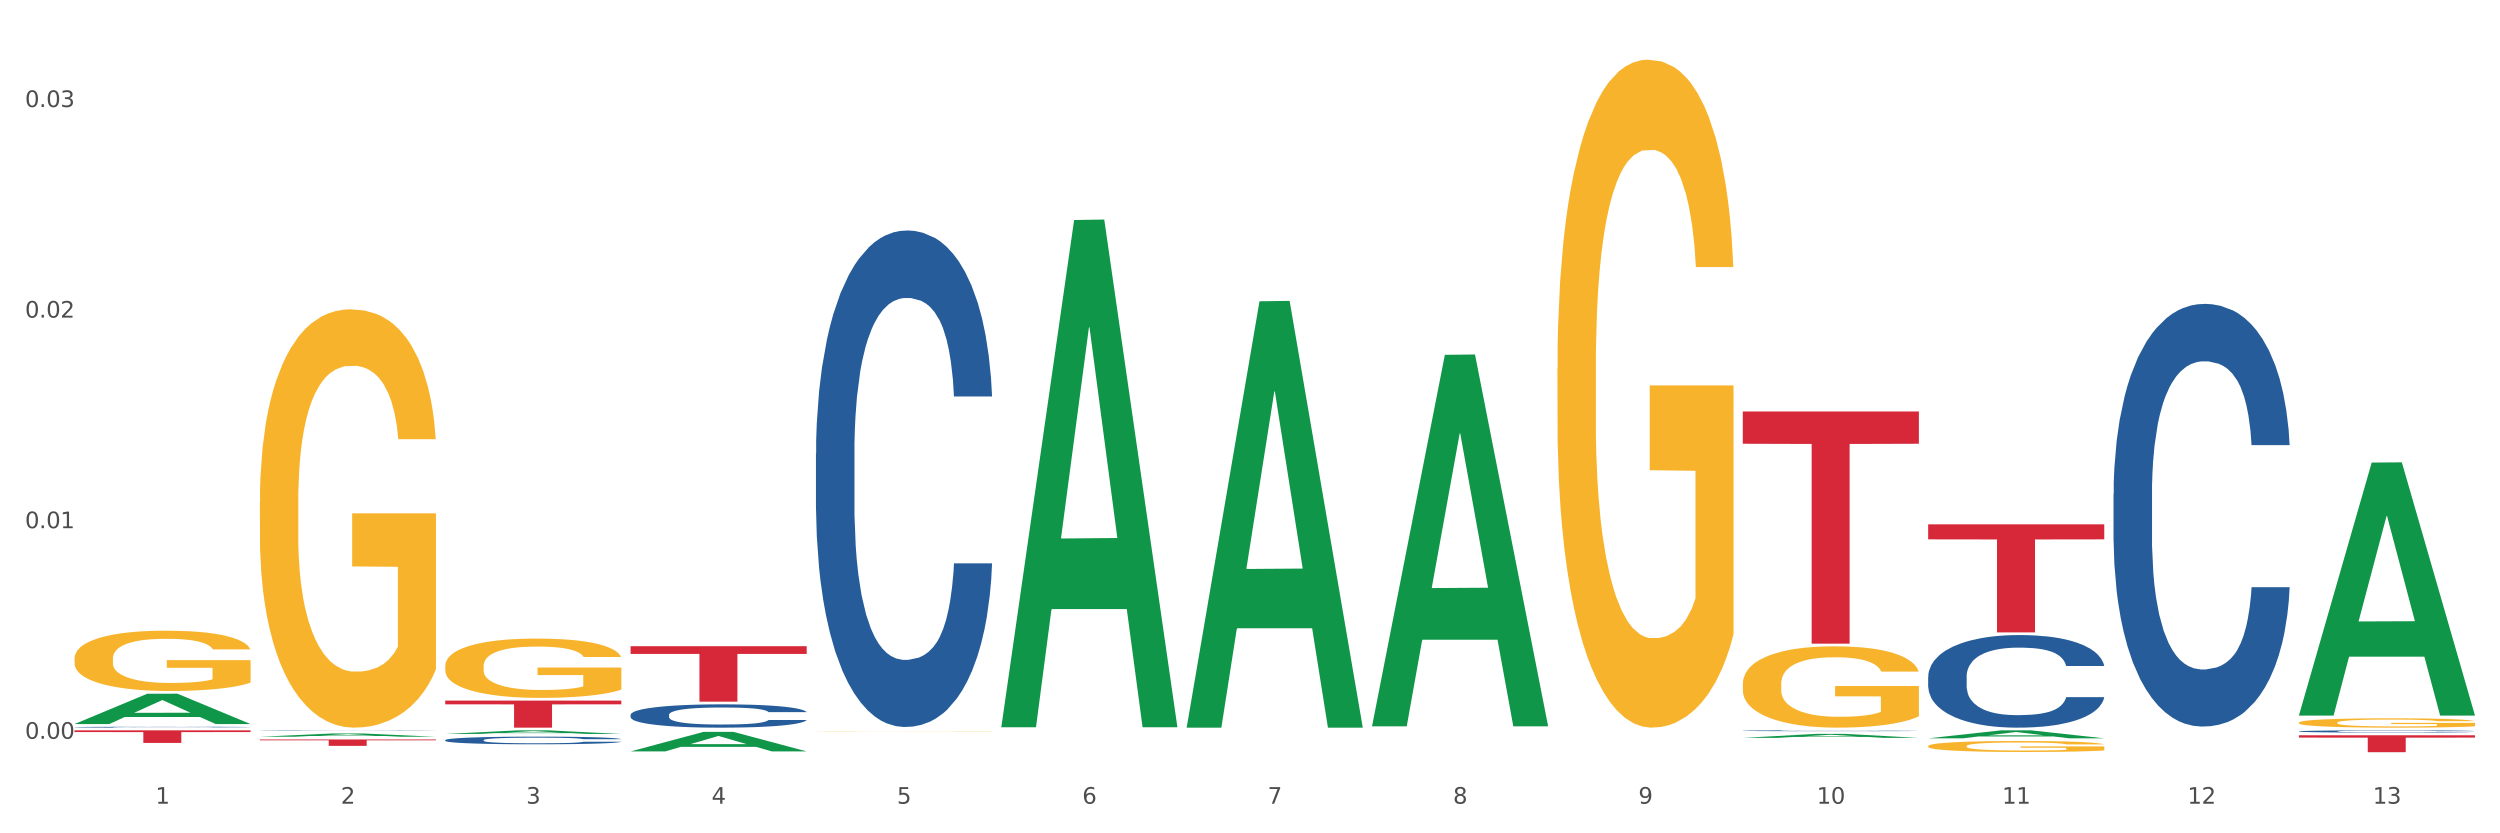
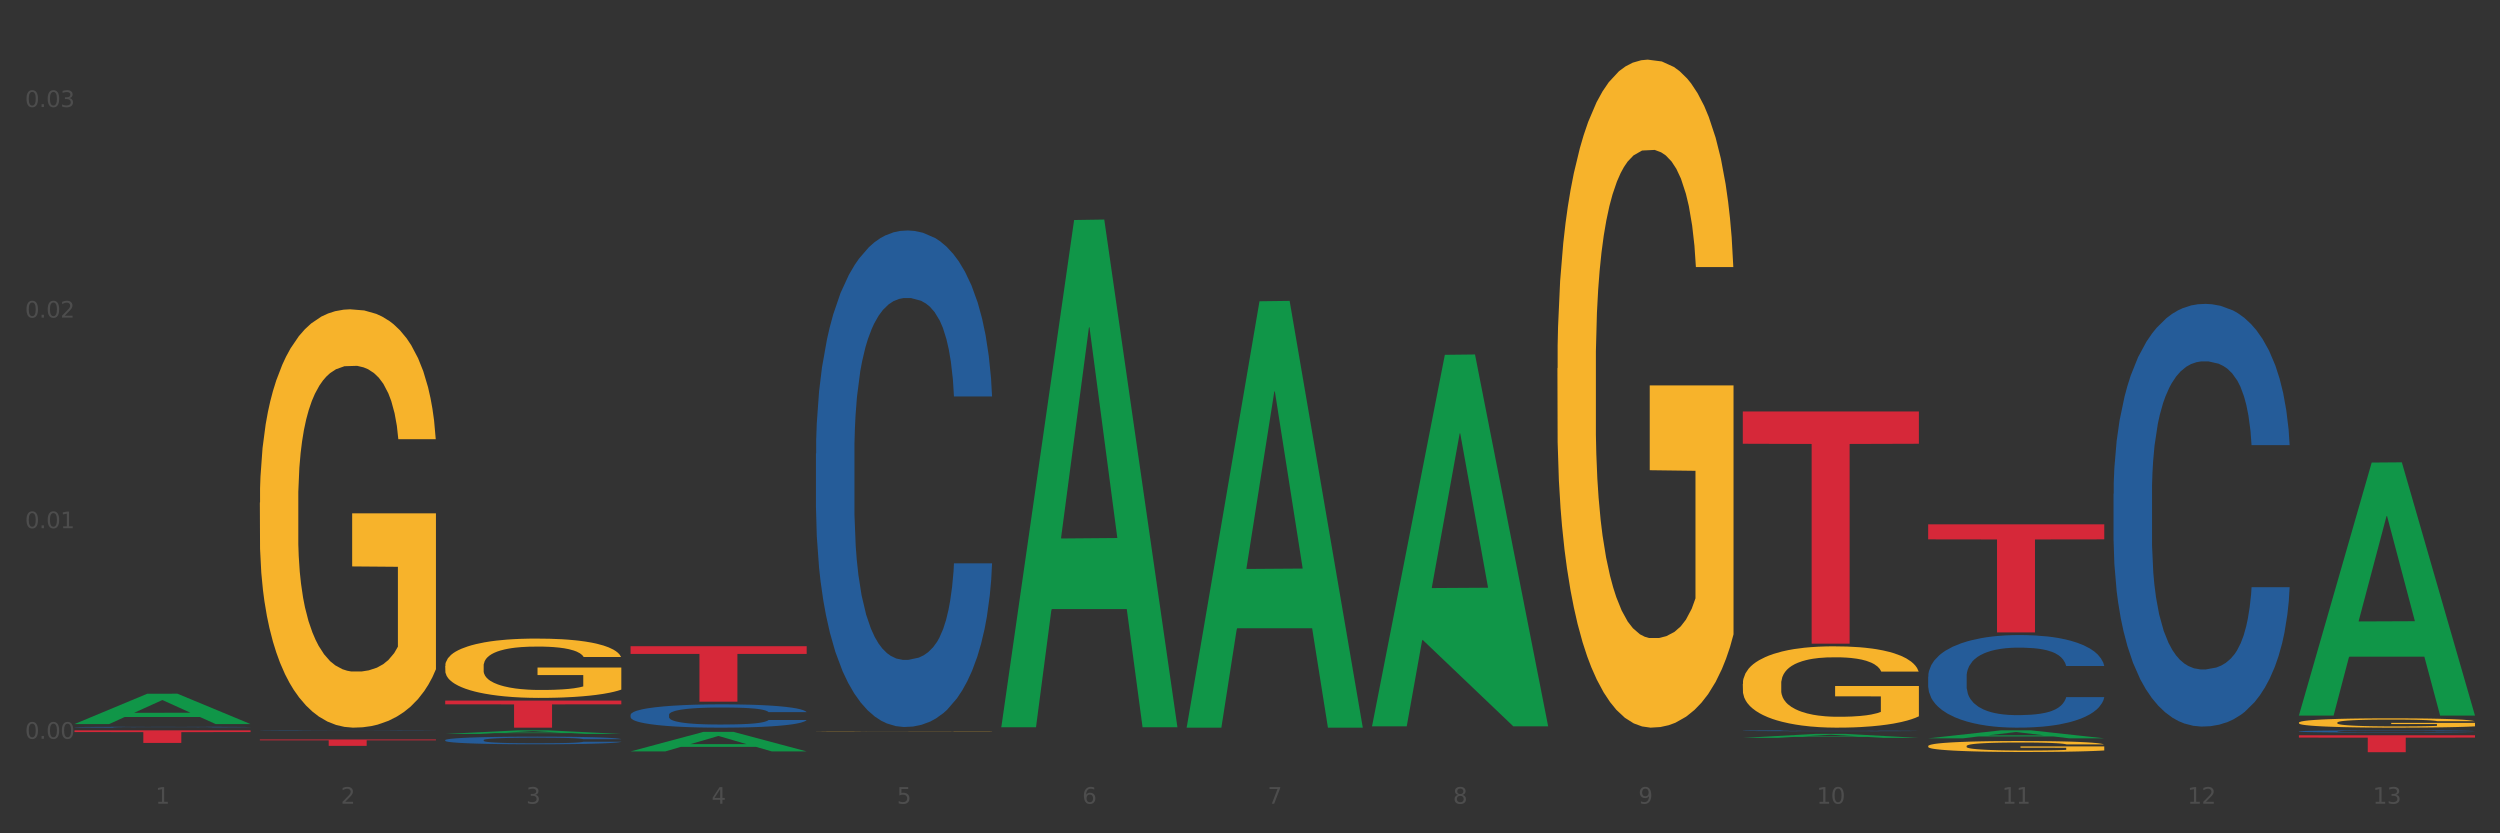
<svg xmlns="http://www.w3.org/2000/svg" xmlns:xlink="http://www.w3.org/1999/xlink" width="1080pt" height="360pt" viewBox="0 0 1080 360" version="1.1">
  <rect x="0" y="0" width="1080" height="360" fill="#333333" stroke="none" />
  <defs>
    <style type="text/css">*{stroke-linejoin: round; stroke-linecap: butt}</style>
  </defs>
  <g id="figure_1">
    <g id="patch_1">
-       <path d="M 0 360  L 1080 360  L 1080 0  L 0 0  z " style="fill: #ffffff; stroke: #ffffff; stroke-linejoin: miter" />
-     </g>
+       </g>
    <g id="axes_1">
      <g id="matplotlib.axis_1">
        <g id="xtick_1">
          <g id="text_1">
            <g style="fill: #4d4d4d" transform="translate(67.159 347.204) scale(0.096 -0.096)">
              <defs>
                <path id="DejaVuSans-31" d="M 794 531  L 1825 531  L 1825 4091  L 703 3866  L 703 4441  L 1819 4666  L 2450 4666  L 2450 531  L 3481 531  L 3481 0  L 794 0  L 794 531  z " transform="scale(0.016)" />
              </defs>
              <use xlink:href="#DejaVuSans-31" />
            </g>
          </g>
        </g>
        <g id="xtick_2">
          <g id="text_2">
            <g style="fill: #4d4d4d" transform="translate(147.238 347.204) scale(0.096 -0.096)">
              <defs>
                <path id="DejaVuSans-32" d="M 1228 531  L 3431 531  L 3431 0  L 469 0  L 469 531  Q 828 903 1448 1529  Q 2069 2156 2228 2338  Q 2531 2678 2651 2914  Q 2772 3150 2772 3378  Q 2772 3750 2511 3984  Q 2250 4219 1831 4219  Q 1534 4219 1204 4116  Q 875 4013 500 3803  L 500 4441  Q 881 4594 1212 4672  Q 1544 4750 1819 4750  Q 2544 4750 2975 4387  Q 3406 4025 3406 3419  Q 3406 3131 3298 2873  Q 3191 2616 2906 2266  Q 2828 2175 2409 1742  Q 1991 1309 1228 531  z " transform="scale(0.016)" />
              </defs>
              <use xlink:href="#DejaVuSans-32" />
            </g>
          </g>
        </g>
        <g id="xtick_3">
          <g id="text_3">
            <g style="fill: #4d4d4d" transform="translate(227.317 347.204) scale(0.096 -0.096)">
              <defs>
                <path id="DejaVuSans-33" d="M 2597 2516  Q 3050 2419 3304 2112  Q 3559 1806 3559 1356  Q 3559 666 3084 287  Q 2609 -91 1734 -91  Q 1441 -91 1130 -33  Q 819 25 488 141  L 488 750  Q 750 597 1062 519  Q 1375 441 1716 441  Q 2309 441 2620 675  Q 2931 909 2931 1356  Q 2931 1769 2642 2001  Q 2353 2234 1838 2234  L 1294 2234  L 1294 2753  L 1863 2753  Q 2328 2753 2575 2939  Q 2822 3125 2822 3475  Q 2822 3834 2567 4026  Q 2313 4219 1838 4219  Q 1578 4219 1281 4162  Q 984 4106 628 3988  L 628 4550  Q 988 4650 1302 4700  Q 1616 4750 1894 4750  Q 2613 4750 3031 4423  Q 3450 4097 3450 3541  Q 3450 3153 3228 2886  Q 3006 2619 2597 2516  z " transform="scale(0.016)" />
              </defs>
              <use xlink:href="#DejaVuSans-33" />
            </g>
          </g>
        </g>
        <g id="xtick_4">
          <g id="text_4">
            <g style="fill: #4d4d4d" transform="translate(307.396 347.204) scale(0.096 -0.096)">
              <defs>
                <path id="DejaVuSans-34" d="M 2419 4116  L 825 1625  L 2419 1625  L 2419 4116  z M 2253 4666  L 3047 4666  L 3047 1625  L 3713 1625  L 3713 1100  L 3047 1100  L 3047 0  L 2419 0  L 2419 1100  L 313 1100  L 313 1709  L 2253 4666  z " transform="scale(0.016)" />
              </defs>
              <use xlink:href="#DejaVuSans-34" />
            </g>
          </g>
        </g>
        <g id="xtick_5">
          <g id="text_5">
            <g style="fill: #4d4d4d" transform="translate(387.475 347.204) scale(0.096 -0.096)">
              <defs>
                <path id="DejaVuSans-35" d="M 691 4666  L 3169 4666  L 3169 4134  L 1269 4134  L 1269 2991  Q 1406 3038 1543 3061  Q 1681 3084 1819 3084  Q 2600 3084 3056 2656  Q 3513 2228 3513 1497  Q 3513 744 3044 326  Q 2575 -91 1722 -91  Q 1428 -91 1123 -41  Q 819 9 494 109  L 494 744  Q 775 591 1075 516  Q 1375 441 1709 441  Q 2250 441 2565 725  Q 2881 1009 2881 1497  Q 2881 1984 2565 2268  Q 2250 2553 1709 2553  Q 1456 2553 1204 2497  Q 953 2441 691 2322  L 691 4666  z " transform="scale(0.016)" />
              </defs>
              <use xlink:href="#DejaVuSans-35" />
            </g>
          </g>
        </g>
        <g id="xtick_6">
          <g id="text_6">
            <g style="fill: #4d4d4d" transform="translate(467.554 347.204) scale(0.096 -0.096)">
              <defs>
                <path id="DejaVuSans-36" d="M 2113 2584  Q 1688 2584 1439 2293  Q 1191 2003 1191 1497  Q 1191 994 1439 701  Q 1688 409 2113 409  Q 2538 409 2786 701  Q 3034 994 3034 1497  Q 3034 2003 2786 2293  Q 2538 2584 2113 2584  z M 3366 4563  L 3366 3988  Q 3128 4100 2886 4159  Q 2644 4219 2406 4219  Q 1781 4219 1451 3797  Q 1122 3375 1075 2522  Q 1259 2794 1537 2939  Q 1816 3084 2150 3084  Q 2853 3084 3261 2657  Q 3669 2231 3669 1497  Q 3669 778 3244 343  Q 2819 -91 2113 -91  Q 1303 -91 875 529  Q 447 1150 447 2328  Q 447 3434 972 4092  Q 1497 4750 2381 4750  Q 2619 4750 2861 4703  Q 3103 4656 3366 4563  z " transform="scale(0.016)" />
              </defs>
              <use xlink:href="#DejaVuSans-36" />
            </g>
          </g>
        </g>
        <g id="xtick_7">
          <g id="text_7">
            <g style="fill: #4d4d4d" transform="translate(547.634 347.204) scale(0.096 -0.096)">
              <defs>
                <path id="DejaVuSans-37" d="M 525 4666  L 3525 4666  L 3525 4397  L 1831 0  L 1172 0  L 2766 4134  L 525 4134  L 525 4666  z " transform="scale(0.016)" />
              </defs>
              <use xlink:href="#DejaVuSans-37" />
            </g>
          </g>
        </g>
        <g id="xtick_8">
          <g id="text_8">
            <g style="fill: #4d4d4d" transform="translate(627.713 347.204) scale(0.096 -0.096)">
              <defs>
                <path id="DejaVuSans-38" d="M 2034 2216  Q 1584 2216 1326 1975  Q 1069 1734 1069 1313  Q 1069 891 1326 650  Q 1584 409 2034 409  Q 2484 409 2743 651  Q 3003 894 3003 1313  Q 3003 1734 2745 1975  Q 2488 2216 2034 2216  z M 1403 2484  Q 997 2584 770 2862  Q 544 3141 544 3541  Q 544 4100 942 4425  Q 1341 4750 2034 4750  Q 2731 4750 3128 4425  Q 3525 4100 3525 3541  Q 3525 3141 3298 2862  Q 3072 2584 2669 2484  Q 3125 2378 3379 2068  Q 3634 1759 3634 1313  Q 3634 634 3220 271  Q 2806 -91 2034 -91  Q 1263 -91 848 271  Q 434 634 434 1313  Q 434 1759 690 2068  Q 947 2378 1403 2484  z M 1172 3481  Q 1172 3119 1398 2916  Q 1625 2713 2034 2713  Q 2441 2713 2670 2916  Q 2900 3119 2900 3481  Q 2900 3844 2670 4047  Q 2441 4250 2034 4250  Q 1625 4250 1398 4047  Q 1172 3844 1172 3481  z " transform="scale(0.016)" />
              </defs>
              <use xlink:href="#DejaVuSans-38" />
            </g>
          </g>
        </g>
        <g id="xtick_9">
          <g id="text_9">
            <g style="fill: #4d4d4d" transform="translate(707.792 347.204) scale(0.096 -0.096)">
              <defs>
                <path id="DejaVuSans-39" d="M 703 97  L 703 672  Q 941 559 1184 500  Q 1428 441 1663 441  Q 2288 441 2617 861  Q 2947 1281 2994 2138  Q 2813 1869 2534 1725  Q 2256 1581 1919 1581  Q 1219 1581 811 2004  Q 403 2428 403 3163  Q 403 3881 828 4315  Q 1253 4750 1959 4750  Q 2769 4750 3195 4129  Q 3622 3509 3622 2328  Q 3622 1225 3098 567  Q 2575 -91 1691 -91  Q 1453 -91 1209 -44  Q 966 3 703 97  z M 1959 2075  Q 2384 2075 2632 2365  Q 2881 2656 2881 3163  Q 2881 3666 2632 3958  Q 2384 4250 1959 4250  Q 1534 4250 1286 3958  Q 1038 3666 1038 3163  Q 1038 2656 1286 2365  Q 1534 2075 1959 2075  z " transform="scale(0.016)" />
              </defs>
              <use xlink:href="#DejaVuSans-39" />
            </g>
          </g>
        </g>
        <g id="xtick_10">
          <g id="text_10">
            <g style="fill: #4d4d4d" transform="translate(784.817 347.204) scale(0.096 -0.096)">
              <defs>
                <path id="DejaVuSans-30" d="M 2034 4250  Q 1547 4250 1301 3770  Q 1056 3291 1056 2328  Q 1056 1369 1301 889  Q 1547 409 2034 409  Q 2525 409 2770 889  Q 3016 1369 3016 2328  Q 3016 3291 2770 3770  Q 2525 4250 2034 4250  z M 2034 4750  Q 2819 4750 3233 4129  Q 3647 3509 3647 2328  Q 3647 1150 3233 529  Q 2819 -91 2034 -91  Q 1250 -91 836 529  Q 422 1150 422 2328  Q 422 3509 836 4129  Q 1250 4750 2034 4750  z " transform="scale(0.016)" />
              </defs>
              <use xlink:href="#DejaVuSans-31" />
              <use xlink:href="#DejaVuSans-30" transform="translate(63.623 0)" />
            </g>
          </g>
        </g>
        <g id="xtick_11">
          <g id="text_11">
            <g style="fill: #4d4d4d" transform="translate(864.896 347.204) scale(0.096 -0.096)">
              <use xlink:href="#DejaVuSans-31" />
              <use xlink:href="#DejaVuSans-31" transform="translate(63.623 0)" />
            </g>
          </g>
        </g>
        <g id="xtick_12">
          <g id="text_12">
            <g style="fill: #4d4d4d" transform="translate(944.975 347.204) scale(0.096 -0.096)">
              <use xlink:href="#DejaVuSans-31" />
              <use xlink:href="#DejaVuSans-32" transform="translate(63.623 0)" />
            </g>
          </g>
        </g>
        <g id="xtick_13">
          <g id="text_13">
            <g style="fill: #4d4d4d" transform="translate(1025.054 347.204) scale(0.096 -0.096)">
              <use xlink:href="#DejaVuSans-31" />
              <use xlink:href="#DejaVuSans-33" transform="translate(63.623 0)" />
            </g>
          </g>
        </g>
        <g id="xtick_14" />
        <g id="xtick_15" />
        <g id="xtick_16" />
        <g id="xtick_17" />
        <g id="xtick_18" />
        <g id="xtick_19" />
        <g id="xtick_20" />
        <g id="xtick_21" />
        <g id="xtick_22" />
        <g id="xtick_23" />
        <g id="xtick_24" />
        <g id="xtick_25" />
      </g>
      <g id="matplotlib.axis_2">
        <g id="ytick_1">
          <g id="text_14">
            <g style="fill: #4d4d4d" transform="translate(10.8 319.153) scale(0.096 -0.096)">
              <defs>
                <path id="DejaVuSans-2e" d="M 684 794  L 1344 794  L 1344 0  L 684 0  L 684 794  z " transform="scale(0.016)" />
              </defs>
              <use xlink:href="#DejaVuSans-30" />
              <use xlink:href="#DejaVuSans-2e" transform="translate(63.623 0)" />
              <use xlink:href="#DejaVuSans-30" transform="translate(95.41 0)" />
              <use xlink:href="#DejaVuSans-30" transform="translate(159.033 0)" />
            </g>
          </g>
        </g>
        <g id="ytick_2">
          <g id="text_15">
            <g style="fill: #4d4d4d" transform="translate(10.8 228.182) scale(0.096 -0.096)">
              <use xlink:href="#DejaVuSans-30" />
              <use xlink:href="#DejaVuSans-2e" transform="translate(63.623 0)" />
              <use xlink:href="#DejaVuSans-30" transform="translate(95.41 0)" />
              <use xlink:href="#DejaVuSans-31" transform="translate(159.033 0)" />
            </g>
          </g>
        </g>
        <g id="ytick_3">
          <g id="text_16">
            <g style="fill: #4d4d4d" transform="translate(10.8 137.211) scale(0.096 -0.096)">
              <use xlink:href="#DejaVuSans-30" />
              <use xlink:href="#DejaVuSans-2e" transform="translate(63.623 0)" />
              <use xlink:href="#DejaVuSans-30" transform="translate(95.41 0)" />
              <use xlink:href="#DejaVuSans-32" transform="translate(159.033 0)" />
            </g>
          </g>
        </g>
        <g id="ytick_4">
          <g id="text_17">
            <g style="fill: #4d4d4d" transform="translate(10.8 46.24) scale(0.096 -0.096)">
              <use xlink:href="#DejaVuSans-30" />
              <use xlink:href="#DejaVuSans-2e" transform="translate(63.623 0)" />
              <use xlink:href="#DejaVuSans-30" transform="translate(95.41 0)" />
              <use xlink:href="#DejaVuSans-33" transform="translate(159.033 0)" />
            </g>
          </g>
        </g>
        <g id="ytick_5" />
        <g id="ytick_6" />
        <g id="ytick_7" />
      </g>
      <g id="PolyCollection_1">
        <path d="M 32.175 312.778  L 32.253 312.766  L 63.625 299.688  L 76.644 299.676  L 108.25 312.803  L 93.192 312.803  L 86.369 309.746  L 53.978 309.746  L 53.743 309.795  L 47.155 312.803  L 32.175 312.803  L 32.175 312.778  L 58.056 307.922  L 82.291 307.909  L 70.291 302.474  L 70.134 302.449  L 69.977 302.486  L 57.978 307.909  L 58.056 307.922  L 32.175 312.778  z " clip-path="url(#p6a99da19eb)" style="fill: #109648" />
        <path d="M 352.492 316.174  L 352.581 316.174  L 352.581 316.17  L 352.761 316.167  L 353.659 316.158  L 355.006 316.152  L 355.994 316.148  L 356.982 316.145  L 358.15 316.142  L 359.587 316.139  L 362.192 316.135  L 363.809 316.132  L 365.785 316.13  L 369.377 316.127  L 371.982 316.125  L 374.676 316.123  L 379.078 316.121  L 381.952 316.12  L 385.005 316.12  L 388.688 316.119  L 391.472 316.119  L 397.58 316.119  L 402.789 316.12  L 405.304 316.121  L 408.538 316.122  L 410.244 316.123  L 413.028 316.125  L 415.903 316.127  L 417.879 316.129  L 420.843 316.133  L 423.088 316.137  L 425.154 316.141  L 426.232 316.144  L 427.04 316.147  L 427.758 316.151  L 428.477 316.156  L 412.31 316.156  L 411.681 316.152  L 410.693 316.149  L 409.256 316.145  L 407.999 316.143  L 405.843 316.14  L 403.867 316.138  L 401.801 316.137  L 399.286 316.136  L 397.31 316.136  L 394.526 316.135  L 389.047 316.135  L 385.365 316.136  L 382.85 316.137  L 381.233 316.138  L 379.796 316.139  L 378.179 316.141  L 376.293 316.143  L 374.946 316.145  L 373.599 316.148  L 372.521 316.15  L 371.533 316.153  L 370.724 316.157  L 370.096 316.16  L 369.557 316.164  L 369.108 316.171  L 369.108 316.186  L 369.287 316.189  L 369.737 316.194  L 370.275 316.197  L 371.174 316.201  L 371.982 316.204  L 373.509 316.208  L 375.215 316.211  L 376.563 316.213  L 377.91 316.215  L 380.245 316.217  L 382.85 316.219  L 385.095 316.22  L 388.149 316.221  L 390.215 316.222  L 392.011 316.222  L 396.412 316.222  L 399.556 316.221  L 403.059 316.221  L 405.753 316.22  L 407.999 316.219  L 410.514 316.217  L 412.13 316.215  L 412.13 316.192  L 392.37 316.192  L 392.37 316.177  L 428.567 316.177  L 428.567 316.221  L 427.04 316.223  L 425.333 316.226  L 423.537 316.227  L 420.843 316.23  L 417.609 316.232  L 414.735 316.233  L 411.681 316.235  L 408.088 316.236  L 403.418 316.237  L 400.544 316.237  L 396.951 316.238  L 392.73 316.238  L 389.047 316.238  L 385.455 316.237  L 381.682 316.236  L 378 316.235  L 375.215 316.233  L 372.431 316.231  L 369.467 316.229  L 367.132 316.227  L 365.335 316.225  L 363.359 316.223  L 361.204 316.219  L 359.587 316.216  L 358.15 316.213  L 356.623 316.209  L 355.545 316.206  L 354.468 316.202  L 353.839 316.199  L 353.12 316.194  L 352.581 316.187  L 352.492 316.174  z " clip-path="url(#p6a99da19eb)" style="fill: #f7b32b" />
        <path d="M 672.808 159.116  L 672.898 158.852  L 672.898 149.365  L 673.078 141.195  L 673.976 121.428  L 675.323 105.088  L 676.311 96.391  L 677.299 89.275  L 678.467 82.159  L 679.904 74.78  L 682.508 63.974  L 684.125 58.44  L 686.101 52.642  L 689.694 44.208  L 692.299 39.464  L 694.993 35.511  L 699.394 30.767  L 702.268 28.659  L 705.322 27.077  L 709.005 26.023  L 711.789 25.759  L 717.896 26.55  L 723.106 28.922  L 725.621 30.767  L 728.854 33.93  L 730.561 36.038  L 733.345 40.255  L 736.219 45.789  L 738.195 50.533  L 741.159 59.494  L 743.405 68.455  L 745.47 79.524  L 746.548 87.167  L 747.357 94.283  L 748.075 102.453  L 748.794 115.367  L 732.626 115.367  L 731.998 106.142  L 731.01 97.445  L 729.573 89.012  L 728.315 83.741  L 726.16 77.152  L 724.184 72.935  L 722.118 69.772  L 719.603 67.137  L 717.627 65.819  L 714.843 64.765  L 709.364 65.029  L 705.681 67.137  L 703.166 69.772  L 701.55 72.144  L 700.113 74.78  L 698.496 78.47  L 696.61 84.004  L 695.263 89.012  L 693.915 95.337  L 692.837 101.662  L 691.849 109.041  L 691.041 116.948  L 690.412 125.118  L 689.873 135.133  L 689.424 151.737  L 689.424 187.843  L 689.604 196.013  L 690.053 206.819  L 690.592 214.989  L 691.49 224.74  L 692.299 231.329  L 693.825 240.817  L 695.532 248.723  L 696.879 253.731  L 698.226 257.947  L 700.562 263.745  L 703.166 268.489  L 705.412 271.388  L 708.466 274.024  L 710.531 275.078  L 712.328 275.605  L 716.729 275.605  L 719.872 274.815  L 723.375 272.97  L 726.07 270.598  L 728.315 267.699  L 730.83 262.955  L 732.447 258.474  L 732.447 203.392  L 712.687 203.129  L 712.687 166.495  L 748.883 166.495  L 748.883 274.024  L 747.357 279.559  L 745.65 284.566  L 743.854 289.046  L 741.159 294.581  L 737.926 299.852  L 735.052 303.542  L 731.998 306.704  L 728.405 309.603  L 723.735 312.239  L 720.86 313.293  L 717.268 314.084  L 713.046 314.347  L 709.364 313.82  L 705.771 312.502  L 701.999 310.13  L 698.316 306.704  L 695.532 303.278  L 692.748 299.061  L 689.784 293.527  L 687.448 288.256  L 685.652 283.512  L 683.676 277.45  L 681.52 269.544  L 679.904 262.428  L 678.467 255.048  L 676.94 245.561  L 675.862 237.39  L 674.784 227.112  L 674.155 219.469  L 673.437 207.609  L 672.898 191.006  L 672.808 159.116  z " clip-path="url(#p6a99da19eb)" style="fill: #f7b32b" />
        <path d="M 752.887 295.448  L 752.977 295.415  L 752.977 294.26  L 753.157 293.266  L 754.055 290.859  L 755.402 288.87  L 756.39 287.811  L 757.378 286.944  L 758.546 286.078  L 759.983 285.18  L 762.588 283.864  L 764.204 283.19  L 766.18 282.484  L 769.773 281.457  L 772.378 280.88  L 775.072 280.398  L 779.473 279.821  L 782.347 279.564  L 785.401 279.372  L 789.084 279.243  L 791.868 279.211  L 797.976 279.307  L 803.185 279.596  L 805.7 279.821  L 808.933 280.206  L 810.64 280.463  L 813.424 280.976  L 816.298 281.65  L 818.274 282.227  L 821.238 283.318  L 823.484 284.409  L 825.549 285.757  L 826.627 286.688  L 827.436 287.554  L 828.154 288.549  L 828.873 290.121  L 812.706 290.121  L 812.077 288.998  L 811.089 287.939  L 809.652 286.912  L 808.394 286.271  L 806.239 285.468  L 804.263 284.955  L 802.197 284.57  L 799.682 284.249  L 797.706 284.089  L 794.922 283.96  L 789.443 283.992  L 785.76 284.249  L 783.246 284.57  L 781.629 284.859  L 780.192 285.18  L 778.575 285.629  L 776.689 286.303  L 775.342 286.912  L 773.994 287.682  L 772.917 288.452  L 771.929 289.351  L 771.12 290.314  L 770.492 291.308  L 769.953 292.528  L 769.504 294.549  L 769.504 298.945  L 769.683 299.94  L 770.132 301.255  L 770.671 302.25  L 771.569 303.437  L 772.378 304.24  L 773.905 305.395  L 775.611 306.357  L 776.958 306.967  L 778.306 307.48  L 780.641 308.186  L 783.246 308.764  L 785.491 309.117  L 788.545 309.438  L 790.611 309.566  L 792.407 309.63  L 796.808 309.63  L 799.952 309.534  L 803.454 309.309  L 806.149 309.021  L 808.394 308.668  L 810.909 308.09  L 812.526 307.545  L 812.526 300.838  L 792.766 300.806  L 792.766 296.346  L 828.963 296.346  L 828.963 309.438  L 827.436 310.112  L 825.729 310.721  L 823.933 311.267  L 821.238 311.941  L 818.005 312.582  L 815.131 313.032  L 812.077 313.417  L 808.484 313.77  L 803.814 314.09  L 800.94 314.219  L 797.347 314.315  L 793.125 314.347  L 789.443 314.283  L 785.85 314.123  L 782.078 313.834  L 778.395 313.417  L 775.611 312.999  L 772.827 312.486  L 769.863 311.812  L 767.528 311.17  L 765.731 310.593  L 763.755 309.855  L 761.6 308.892  L 759.983 308.026  L 758.546 307.127  L 757.019 305.972  L 755.941 304.978  L 754.863 303.726  L 754.235 302.796  L 753.516 301.352  L 752.977 299.33  L 752.887 295.448  z " clip-path="url(#p6a99da19eb)" style="fill: #f7b32b" />
        <path d="M 993.125 317.639  L 1069.2 317.639  L 1069.2 318.655  L 1039.275 318.662  L 1039.275 324.95  L 1022.87 324.95  L 1022.87 318.662  L 993.125 318.655  L 993.125 317.646  L 993.125 317.639  z " clip-path="url(#p6a99da19eb)" style="fill: #d62839" />
        <path d="M 752.887 177.763  L 828.963 177.763  L 828.963 191.7  L 799.037 191.794  L 799.037 278.052  L 782.632 278.052  L 782.632 191.794  L 752.887 191.7  L 752.887 177.857  L 752.887 177.763  z " clip-path="url(#p6a99da19eb)" style="fill: #d62839" />
        <path d="M 272.412 279.162  L 348.488 279.162  L 348.488 282.491  L 318.562 282.513  L 318.562 303.118  L 302.157 303.118  L 302.157 282.513  L 272.412 282.491  L 272.412 279.184  L 272.412 279.162  z " clip-path="url(#p6a99da19eb)" style="fill: #d62839" />
        <path d="M 192.333 302.653  L 268.408 302.653  L 268.408 304.278  L 238.483 304.289  L 238.483 314.347  L 222.078 314.347  L 222.078 304.289  L 192.333 304.278  L 192.333 302.664  L 192.333 302.653  z " clip-path="url(#p6a99da19eb)" style="fill: #d62839" />
        <path d="M 112.254 319.436  L 188.329 319.436  L 188.329 319.824  L 158.404 319.826  L 158.404 322.225  L 141.999 322.225  L 141.999 319.826  L 112.254 319.824  L 112.254 319.438  L 112.254 319.436  z " clip-path="url(#p6a99da19eb)" style="fill: #d62839" />
        <path d="M 32.175 315.506  L 108.25 315.506  L 108.25 316.264  L 78.325 316.269  L 78.325 320.957  L 61.92 320.957  L 61.92 316.269  L 32.175 316.264  L 32.175 315.511  L 32.175 315.506  z " clip-path="url(#p6a99da19eb)" style="fill: #d62839" />
        <path d="M 832.967 322.31  L 833.056 322.305  L 833.056 322.15  L 833.236 322.016  L 834.134 321.691  L 835.481 321.423  L 836.469 321.28  L 837.457 321.163  L 838.625 321.047  L 840.062 320.925  L 842.667 320.748  L 844.283 320.657  L 846.259 320.562  L 849.852 320.424  L 852.457 320.346  L 855.151 320.281  L 859.552 320.203  L 862.427 320.169  L 865.48 320.143  L 869.163 320.125  L 871.947 320.121  L 878.055 320.134  L 883.264 320.173  L 885.779 320.203  L 889.012 320.255  L 890.719 320.29  L 893.503 320.359  L 896.377 320.45  L 898.353 320.528  L 901.317 320.675  L 903.563 320.822  L 905.629 321.003  L 906.706 321.129  L 907.515 321.246  L 908.233 321.38  L 908.952 321.592  L 892.785 321.592  L 892.156 321.44  L 891.168 321.297  L 889.731 321.159  L 888.474 321.073  L 886.318 320.964  L 884.342 320.895  L 882.276 320.843  L 879.761 320.8  L 877.785 320.778  L 875.001 320.761  L 869.522 320.765  L 865.84 320.8  L 863.325 320.843  L 861.708 320.882  L 860.271 320.925  L 858.654 320.986  L 856.768 321.077  L 855.421 321.159  L 854.074 321.263  L 852.996 321.367  L 852.008 321.488  L 851.199 321.618  L 850.571 321.752  L 850.032 321.916  L 849.583 322.189  L 849.583 322.781  L 849.762 322.915  L 850.211 323.093  L 850.75 323.227  L 851.648 323.387  L 852.457 323.495  L 853.984 323.651  L 855.69 323.78  L 857.038 323.862  L 858.385 323.932  L 860.72 324.027  L 863.325 324.105  L 865.57 324.152  L 868.624 324.196  L 870.69 324.213  L 872.486 324.222  L 876.887 324.222  L 880.031 324.209  L 883.534 324.178  L 886.228 324.139  L 888.474 324.092  L 890.988 324.014  L 892.605 323.94  L 892.605 323.036  L 872.845 323.032  L 872.845 322.431  L 909.042 322.431  L 909.042 324.196  L 907.515 324.286  L 905.808 324.369  L 904.012 324.442  L 901.317 324.533  L 898.084 324.619  L 895.21 324.68  L 892.156 324.732  L 888.563 324.78  L 883.893 324.823  L 881.019 324.84  L 877.426 324.853  L 873.205 324.857  L 869.522 324.849  L 865.929 324.827  L 862.157 324.788  L 858.475 324.732  L 855.69 324.676  L 852.906 324.606  L 849.942 324.516  L 847.607 324.429  L 845.81 324.351  L 843.834 324.252  L 841.679 324.122  L 840.062 324.005  L 838.625 323.884  L 837.098 323.728  L 836.02 323.594  L 834.942 323.426  L 834.314 323.3  L 833.595 323.106  L 833.056 322.833  L 832.967 322.31  z " clip-path="url(#p6a99da19eb)" style="fill: #f7b32b" />
-         <path d="M 32.175 284.5  L 32.265 284.476  L 32.265 283.619  L 32.444 282.882  L 33.343 281.097  L 34.69 279.621  L 35.678 278.836  L 36.666 278.194  L 37.833 277.551  L 39.271 276.885  L 41.875 275.909  L 43.492 275.409  L 45.468 274.886  L 49.061 274.124  L 51.665 273.696  L 54.36 273.339  L 58.761 272.911  L 61.635 272.72  L 64.689 272.577  L 68.371 272.482  L 71.156 272.458  L 77.263 272.53  L 82.473 272.744  L 84.988 272.911  L 88.221 273.196  L 89.927 273.386  L 92.712 273.767  L 95.586 274.267  L 97.562 274.695  L 100.526 275.504  L 102.771 276.314  L 104.837 277.313  L 105.915 278.003  L 106.723 278.646  L 107.442 279.383  L 108.16 280.55  L 91.993 280.55  L 91.365 279.717  L 90.377 278.931  L 88.939 278.17  L 87.682 277.694  L 85.526 277.099  L 83.55 276.718  L 81.485 276.433  L 78.97 276.195  L 76.994 276.076  L 74.209 275.98  L 68.731 276.004  L 65.048 276.195  L 62.533 276.433  L 60.917 276.647  L 59.479 276.885  L 57.863 277.218  L 55.977 277.718  L 54.629 278.17  L 53.282 278.741  L 52.204 279.312  L 51.216 279.978  L 50.408 280.692  L 49.779 281.43  L 49.24 282.334  L 48.791 283.834  L 48.791 287.094  L 48.971 287.832  L 49.42 288.807  L 49.959 289.545  L 50.857 290.425  L 51.665 291.02  L 53.192 291.877  L 54.899 292.591  L 56.246 293.043  L 57.593 293.424  L 59.929 293.948  L 62.533 294.376  L 64.779 294.638  L 67.832 294.876  L 69.898 294.971  L 71.695 295.018  L 76.096 295.018  L 79.239 294.947  L 82.742 294.78  L 85.437 294.566  L 87.682 294.304  L 90.197 293.876  L 91.814 293.472  L 91.814 288.498  L 72.054 288.474  L 72.054 285.166  L 108.25 285.166  L 108.25 294.876  L 106.723 295.375  L 105.017 295.828  L 103.22 296.232  L 100.526 296.732  L 97.292 297.208  L 94.418 297.541  L 91.365 297.827  L 87.772 298.088  L 83.101 298.326  L 80.227 298.421  L 76.635 298.493  L 72.413 298.517  L 68.731 298.469  L 65.138 298.35  L 61.366 298.136  L 57.683 297.827  L 54.899 297.517  L 52.114 297.136  L 49.15 296.637  L 46.815 296.161  L 45.019 295.732  L 43.043 295.185  L 40.887 294.471  L 39.271 293.829  L 37.833 293.162  L 36.307 292.305  L 35.229 291.568  L 34.151 290.64  L 33.522 289.95  L 32.804 288.879  L 32.265 287.379  L 32.175 284.5  z " clip-path="url(#p6a99da19eb)" style="fill: #f7b32b" />
        <path d="M 993.125 312.176  L 993.215 312.172  L 993.215 312.039  L 993.394 311.925  L 994.292 311.648  L 995.64 311.42  L 996.628 311.298  L 997.616 311.199  L 998.783 311.099  L 1000.22 310.996  L 1002.825 310.845  L 1004.442 310.767  L 1006.418 310.686  L 1010.01 310.568  L 1012.615 310.502  L 1015.31 310.446  L 1019.711 310.38  L 1022.585 310.351  L 1025.639 310.328  L 1029.321 310.314  L 1032.105 310.31  L 1038.213 310.321  L 1043.422 310.354  L 1045.937 310.38  L 1049.171 310.424  L 1050.877 310.454  L 1053.662 310.513  L 1056.536 310.59  L 1058.512 310.657  L 1061.476 310.782  L 1063.721 310.907  L 1065.787 311.062  L 1066.865 311.169  L 1067.673 311.269  L 1068.392 311.383  L 1069.11 311.564  L 1052.943 311.564  L 1052.314 311.434  L 1051.326 311.313  L 1049.889 311.195  L 1048.632 311.121  L 1046.476 311.029  L 1044.5 310.97  L 1042.434 310.926  L 1039.92 310.889  L 1037.944 310.87  L 1035.159 310.856  L 1029.68 310.859  L 1025.998 310.889  L 1023.483 310.926  L 1021.866 310.959  L 1020.429 310.996  L 1018.813 311.047  L 1016.926 311.125  L 1015.579 311.195  L 1014.232 311.283  L 1013.154 311.372  L 1012.166 311.475  L 1011.358 311.586  L 1010.729 311.7  L 1010.19 311.84  L 1009.741 312.072  L 1009.741 312.577  L 1009.921 312.692  L 1010.37 312.843  L 1010.909 312.957  L 1011.807 313.094  L 1012.615 313.186  L 1014.142 313.318  L 1015.849 313.429  L 1017.196 313.499  L 1018.543 313.558  L 1020.878 313.639  L 1023.483 313.706  L 1025.728 313.746  L 1028.782 313.783  L 1030.848 313.798  L 1032.644 313.805  L 1037.045 313.805  L 1040.189 313.794  L 1043.692 313.768  L 1046.386 313.735  L 1048.632 313.695  L 1051.147 313.628  L 1052.763 313.566  L 1052.763 312.795  L 1033.004 312.791  L 1033.004 312.279  L 1069.2 312.279  L 1069.2 313.783  L 1067.673 313.86  L 1065.967 313.931  L 1064.17 313.993  L 1061.476 314.071  L 1058.242 314.144  L 1055.368 314.196  L 1052.314 314.24  L 1048.722 314.281  L 1044.051 314.318  L 1041.177 314.332  L 1037.584 314.343  L 1033.363 314.347  L 1029.68 314.34  L 1026.088 314.321  L 1022.315 314.288  L 1018.633 314.24  L 1015.849 314.192  L 1013.064 314.133  L 1010.1 314.056  L 1007.765 313.982  L 1005.969 313.916  L 1003.993 313.831  L 1001.837 313.72  L 1000.22 313.621  L 998.783 313.518  L 997.256 313.385  L 996.179 313.271  L 995.101 313.127  L 994.472 313.02  L 993.754 312.854  L 993.215 312.622  L 993.125 312.176  z " clip-path="url(#p6a99da19eb)" style="fill: #f7b32b" />
        <path d="M 32.175 314.135  L 32.265 314.135  L 32.265 314.125  L 32.535 314.111  L 33.524 314.087  L 34.783 314.068  L 36.941 314.046  L 38.11 314.037  L 39.639 314.027  L 42.786 314.01  L 46.383 313.996  L 48.901 313.989  L 50.789 313.984  L 55.016 313.975  L 57.443 313.971  L 59.961 313.968  L 62.119 313.966  L 65.716 313.963  L 68.594 313.962  L 71.921 313.962  L 74.709 313.962  L 78.396 313.964  L 83.791 313.968  L 85.859 313.97  L 88.647 313.974  L 91.524 313.98  L 93.862 313.986  L 96.56 313.994  L 99.348 314.004  L 102.045 314.018  L 103.934 314.03  L 105.463 314.043  L 106.811 314.059  L 107.801 314.076  L 108.25 314.091  L 91.794 314.091  L 91.345 314.078  L 90.445 314.064  L 89.546 314.054  L 88.557 314.046  L 87.028 314.037  L 85.679 314.032  L 83.431 314.025  L 81.363 314.021  L 79.655 314.018  L 77.586 314.016  L 73.18 314.014  L 70.033 314.014  L 68.054 314.015  L 65.627 314.017  L 63.558 314.019  L 61.13 314.023  L 59.242 314.028  L 57.354 314.034  L 56.274 314.038  L 54.656 314.046  L 53.577 314.052  L 52.138 314.063  L 51.329 314.071  L 49.89 314.091  L 49.26 314.106  L 48.991 314.116  L 48.811 314.127  L 48.811 314.182  L 49.35 314.207  L 49.8 314.217  L 50.519 314.229  L 51.868 314.245  L 53.847 314.26  L 55.915 314.271  L 57.623 314.277  L 59.242 314.282  L 60.861 314.286  L 62.839 314.29  L 64.457 314.292  L 66.885 314.294  L 69.763 314.295  L 72.011 314.295  L 76.597 314.293  L 78.665 314.292  L 80.644 314.289  L 82.802 314.285  L 84.51 314.281  L 85.5 314.278  L 87.118 314.271  L 88.377 314.264  L 89.456 314.256  L 90.176 314.249  L 90.985 314.238  L 91.614 314.226  L 91.794 314.22  L 108.25 314.22  L 107.89 314.233  L 107.261 314.245  L 106.002 314.262  L 105.013 314.271  L 103.484 314.283  L 101.866 314.293  L 99.618 314.304  L 97.549 314.312  L 95.391 314.319  L 93.053 314.325  L 88.827 314.334  L 87.298 314.336  L 84.061 314.34  L 81.543 314.343  L 77.856 314.345  L 74.079 314.347  L 70.123 314.347  L 66.616 314.346  L 62.749 314.344  L 60.321 314.342  L 57.623 314.339  L 54.476 314.334  L 51.509 314.328  L 48.721 314.321  L 46.113 314.313  L 43.685 314.304  L 40.538 314.289  L 38.2 314.274  L 36.491 314.26  L 35.322 314.249  L 34.153 314.234  L 33.524 314.224  L 32.535 314.199  L 32.175 314.176  L 32.175 314.135  z " clip-path="url(#p6a99da19eb)" style="fill: #255c99" />
        <path d="M 112.254 315.589  L 112.344 315.589  L 112.344 315.584  L 112.614 315.578  L 113.603 315.566  L 114.862 315.557  L 117.02 315.547  L 118.189 315.542  L 119.718 315.537  L 122.865 315.529  L 126.462 315.523  L 128.98 315.519  L 130.868 315.517  L 135.095 315.512  L 137.523 315.511  L 140.04 315.509  L 142.199 315.508  L 145.796 315.507  L 148.673 315.506  L 152 315.506  L 154.788 315.506  L 158.475 315.507  L 163.87 315.509  L 165.938 315.51  L 168.726 315.512  L 171.604 315.515  L 173.942 315.518  L 176.639 315.521  L 179.427 315.527  L 182.125 315.533  L 184.013 315.539  L 185.542 315.545  L 186.891 315.553  L 187.88 315.561  L 188.329 315.568  L 171.873 315.568  L 171.424 315.562  L 170.525 315.555  L 169.625 315.55  L 168.636 315.547  L 167.107 315.542  L 165.759 315.54  L 163.51 315.536  L 161.442 315.534  L 159.734 315.533  L 157.665 315.532  L 153.259 315.531  L 150.112 315.531  L 148.134 315.532  L 145.706 315.532  L 143.637 315.534  L 141.209 315.536  L 139.321 315.538  L 137.433 315.541  L 136.354 315.543  L 134.735 315.546  L 133.656 315.549  L 132.217 315.555  L 131.408 315.558  L 129.969 315.568  L 129.34 315.575  L 129.07 315.58  L 128.89 315.585  L 128.89 315.612  L 129.43 315.623  L 129.879 315.628  L 130.599 315.634  L 131.947 315.642  L 133.926 315.649  L 135.994 315.654  L 137.702 315.657  L 139.321 315.66  L 140.94 315.662  L 142.918 315.663  L 144.537 315.664  L 146.965 315.665  L 149.842 315.666  L 152.09 315.666  L 156.676 315.665  L 158.745 315.664  L 160.723 315.663  L 162.881 315.661  L 164.59 315.659  L 165.579 315.657  L 167.197 315.654  L 168.456 315.651  L 169.535 315.647  L 170.255 315.644  L 171.064 315.639  L 171.694 315.633  L 171.873 315.63  L 188.329 315.63  L 187.97 315.636  L 187.34 315.642  L 186.081 315.65  L 185.092 315.654  L 183.563 315.66  L 181.945 315.665  L 179.697 315.67  L 177.628 315.674  L 175.47 315.677  L 173.132 315.68  L 168.906 315.684  L 167.377 315.685  L 164.14 315.687  L 161.622 315.689  L 157.935 315.69  L 154.158 315.69  L 150.202 315.691  L 146.695 315.69  L 142.828 315.689  L 140.4 315.688  L 137.702 315.687  L 134.555 315.684  L 131.588 315.682  L 128.8 315.678  L 126.192 315.674  L 123.764 315.67  L 120.617 315.663  L 118.279 315.656  L 116.57 315.649  L 115.401 315.643  L 114.232 315.636  L 113.603 315.632  L 112.614 315.62  L 112.254 315.609  L 112.254 315.589  z " clip-path="url(#p6a99da19eb)" style="fill: #255c99" />
        <path d="M 192.333 319.712  L 192.423 319.709  L 192.423 319.624  L 192.693 319.509  L 193.682 319.298  L 194.941 319.138  L 197.099 318.95  L 198.268 318.872  L 199.797 318.784  L 202.944 318.642  L 206.541 318.521  L 209.059 318.455  L 210.947 318.413  L 215.174 318.337  L 217.602 318.304  L 220.12 318.277  L 222.278 318.259  L 225.875 318.237  L 228.752 318.228  L 232.079 318.225  L 234.867 318.228  L 238.554 318.24  L 243.949 318.277  L 246.018 318.298  L 248.805 318.334  L 251.683 318.382  L 254.021 318.431  L 256.718 318.5  L 259.506 318.591  L 262.204 318.706  L 264.092 318.811  L 265.621 318.923  L 266.97 319.059  L 267.959 319.207  L 268.408 319.331  L 251.953 319.331  L 251.503 319.219  L 250.604 319.099  L 249.704 319.017  L 248.715 318.95  L 247.187 318.875  L 245.838 318.827  L 243.59 318.769  L 241.521 318.733  L 239.813 318.712  L 237.745 318.694  L 233.338 318.676  L 230.191 318.676  L 228.213 318.682  L 225.785 318.697  L 223.717 318.718  L 221.289 318.754  L 219.4 318.793  L 217.512 318.845  L 216.433 318.881  L 214.814 318.947  L 213.735 319.002  L 212.296 319.096  L 211.487 319.162  L 210.048 319.334  L 209.419 319.461  L 209.149 319.549  L 208.969 319.645  L 208.969 320.117  L 209.509 320.328  L 209.958 320.419  L 210.678 320.522  L 212.027 320.655  L 214.005 320.784  L 216.073 320.878  L 217.782 320.936  L 219.4 320.978  L 221.019 321.011  L 222.997 321.041  L 224.616 321.059  L 227.044 321.078  L 229.921 321.087  L 232.169 321.087  L 236.755 321.072  L 238.824 321.056  L 240.802 321.035  L 242.96 321.002  L 244.669 320.966  L 245.658 320.939  L 247.276 320.881  L 248.535 320.821  L 249.615 320.751  L 250.334 320.691  L 251.143 320.6  L 251.773 320.497  L 251.953 320.443  L 268.408 320.443  L 268.049 320.552  L 267.419 320.658  L 266.16 320.8  L 265.171 320.881  L 263.643 320.981  L 262.024 321.065  L 259.776 321.159  L 257.708 321.229  L 255.549 321.289  L 253.211 321.343  L 248.985 321.419  L 247.456 321.44  L 244.219 321.476  L 241.701 321.498  L 238.014 321.519  L 234.238 321.531  L 230.281 321.534  L 226.774 321.528  L 222.907 321.51  L 220.479 321.491  L 217.782 321.464  L 214.634 321.422  L 211.667 321.371  L 208.879 321.31  L 206.271 321.241  L 203.843 321.162  L 200.696 321.032  L 198.358 320.905  L 196.65 320.787  L 195.481 320.688  L 194.312 320.561  L 193.682 320.473  L 192.693 320.262  L 192.333 320.065  L 192.333 319.712  z " clip-path="url(#p6a99da19eb)" style="fill: #255c99" />
        <path d="M 272.412 308.802  L 272.502 308.793  L 272.502 308.535  L 272.772 308.186  L 273.761 307.542  L 275.02 307.055  L 277.178 306.484  L 278.347 306.245  L 279.876 305.979  L 283.023 305.546  L 286.62 305.178  L 289.138 304.976  L 291.027 304.847  L 295.253 304.618  L 297.681 304.516  L 300.199 304.434  L 302.357 304.378  L 305.954 304.314  L 308.831 304.286  L 312.159 304.277  L 314.946 304.286  L 318.633 304.323  L 324.028 304.434  L 326.097 304.498  L 328.884 304.608  L 331.762 304.755  L 334.1 304.903  L 336.798 305.114  L 339.585 305.39  L 342.283 305.739  L 344.171 306.061  L 345.7 306.402  L 347.049 306.815  L 348.038 307.266  L 348.488 307.643  L 332.032 307.643  L 331.582 307.303  L 330.683 306.935  L 329.784 306.687  L 328.794 306.484  L 327.266 306.254  L 325.917 306.107  L 323.669 305.933  L 321.601 305.822  L 319.892 305.758  L 317.824 305.703  L 313.418 305.648  L 310.27 305.648  L 308.292 305.666  L 305.864 305.712  L 303.796 305.776  L 301.368 305.887  L 299.479 306.006  L 297.591 306.162  L 296.512 306.273  L 294.893 306.475  L 293.814 306.641  L 292.375 306.926  L 291.566 307.128  L 290.127 307.652  L 289.498 308.039  L 289.228 308.305  L 289.048 308.599  L 289.048 310.034  L 289.588 310.678  L 290.037 310.954  L 290.757 311.266  L 292.106 311.671  L 294.084 312.066  L 296.152 312.352  L 297.861 312.526  L 299.479 312.655  L 301.098 312.756  L 303.076 312.848  L 304.695 312.903  L 307.123 312.959  L 310 312.986  L 312.249 312.986  L 316.835 312.94  L 318.903 312.894  L 320.881 312.83  L 323.039 312.729  L 324.748 312.618  L 325.737 312.535  L 327.356 312.361  L 328.615 312.177  L 329.694 311.965  L 330.413 311.781  L 331.222 311.506  L 331.852 311.193  L 332.032 311.027  L 348.488 311.027  L 348.128 311.358  L 347.498 311.68  L 346.24 312.112  L 345.25 312.361  L 343.722 312.664  L 342.103 312.922  L 339.855 313.207  L 337.787 313.418  L 335.629 313.602  L 333.291 313.768  L 329.064 313.998  L 327.535 314.062  L 324.298 314.172  L 321.78 314.237  L 318.094 314.301  L 314.317 314.338  L 310.36 314.347  L 306.853 314.329  L 302.986 314.274  L 300.558 314.218  L 297.861 314.136  L 294.713 314.007  L 291.746 313.851  L 288.958 313.667  L 286.351 313.455  L 283.923 313.216  L 280.775 312.821  L 278.437 312.434  L 276.729 312.076  L 275.56 311.772  L 274.391 311.386  L 273.761 311.119  L 272.772 310.476  L 272.412 309.878  L 272.412 308.802  z " clip-path="url(#p6a99da19eb)" style="fill: #255c99" />
        <path d="M 352.492 195.945  L 352.582 195.749  L 352.582 190.265  L 352.851 182.821  L 353.84 169.108  L 355.099 158.726  L 357.258 146.581  L 358.427 141.487  L 359.955 135.806  L 363.103 126.6  L 366.699 118.764  L 369.217 114.454  L 371.106 111.712  L 375.332 106.814  L 377.76 104.66  L 380.278 102.897  L 382.436 101.721  L 386.033 100.35  L 388.911 99.762  L 392.238 99.566  L 395.025 99.762  L 398.712 100.546  L 404.108 102.897  L 406.176 104.268  L 408.963 106.619  L 411.841 109.753  L 414.179 112.887  L 416.877 117.393  L 419.664 123.269  L 422.362 130.713  L 424.25 137.57  L 425.779 144.818  L 427.128 153.633  L 428.117 163.231  L 428.567 171.263  L 412.111 171.263  L 411.661 164.015  L 410.762 156.179  L 409.863 150.89  L 408.874 146.581  L 407.345 141.683  L 405.996 138.549  L 403.748 134.827  L 401.68 132.476  L 399.971 131.105  L 397.903 129.93  L 393.497 128.754  L 390.349 128.754  L 388.371 129.146  L 385.943 130.126  L 383.875 131.497  L 381.447 133.848  L 379.559 136.394  L 377.67 139.724  L 376.591 142.075  L 374.972 146.385  L 373.893 149.911  L 372.455 155.983  L 371.645 160.293  L 370.207 171.459  L 369.577 179.686  L 369.307 185.367  L 369.127 191.636  L 369.127 222.195  L 369.667 235.907  L 370.117 241.784  L 370.836 248.444  L 372.185 257.064  L 374.163 265.487  L 376.231 271.56  L 377.94 275.282  L 379.559 278.024  L 381.177 280.179  L 383.155 282.138  L 384.774 283.313  L 387.202 284.489  L 390.08 285.076  L 392.328 285.076  L 396.914 284.097  L 398.982 283.117  L 400.96 281.746  L 403.118 279.591  L 404.827 277.241  L 405.816 275.478  L 407.435 271.756  L 408.694 267.838  L 409.773 263.332  L 410.492 259.414  L 411.302 253.538  L 411.931 246.877  L 412.111 243.351  L 428.567 243.351  L 428.207 250.403  L 427.578 257.26  L 426.319 266.467  L 425.33 271.756  L 423.801 278.22  L 422.182 283.705  L 419.934 289.778  L 417.866 294.283  L 415.708 298.201  L 413.37 301.727  L 409.143 306.624  L 407.615 307.996  L 404.377 310.346  L 401.86 311.718  L 398.173 313.089  L 394.396 313.872  L 390.439 314.068  L 386.932 313.677  L 383.066 312.501  L 380.638 311.326  L 377.94 309.563  L 374.793 306.82  L 371.825 303.49  L 369.038 299.572  L 366.43 295.067  L 364.002 289.974  L 360.854 281.55  L 358.516 273.323  L 356.808 265.683  L 355.639 259.219  L 354.47 250.991  L 353.84 245.31  L 352.851 231.598  L 352.492 218.865  L 352.492 195.945  z " clip-path="url(#p6a99da19eb)" style="fill: #255c99" />
        <path d="M 752.887 315.675  L 752.977 315.675  L 752.977 315.665  L 753.247 315.652  L 754.236 315.628  L 755.495 315.61  L 757.653 315.588  L 758.822 315.58  L 760.351 315.57  L 763.498 315.553  L 767.095 315.54  L 769.613 315.532  L 771.501 315.527  L 775.728 315.519  L 778.156 315.515  L 780.674 315.512  L 782.832 315.51  L 786.429 315.508  L 789.306 315.506  L 792.633 315.506  L 795.421 315.506  L 799.108 315.508  L 804.503 315.512  L 806.572 315.514  L 809.359 315.518  L 812.237 315.524  L 814.575 315.529  L 817.273 315.537  L 820.06 315.548  L 822.758 315.561  L 824.646 315.573  L 826.175 315.585  L 827.524 315.601  L 828.513 315.618  L 828.963 315.632  L 812.507 315.632  L 812.057 315.619  L 811.158 315.605  L 810.258 315.596  L 809.269 315.588  L 807.741 315.58  L 806.392 315.574  L 804.144 315.568  L 802.075 315.564  L 800.367 315.561  L 798.299 315.559  L 793.892 315.557  L 790.745 315.557  L 788.767 315.558  L 786.339 315.56  L 784.271 315.562  L 781.843 315.566  L 779.954 315.571  L 778.066 315.576  L 776.987 315.581  L 775.368 315.588  L 774.289 315.594  L 772.85 315.605  L 772.041 315.613  L 770.602 315.632  L 769.973 315.646  L 769.703 315.656  L 769.523 315.667  L 769.523 315.721  L 770.063 315.745  L 770.512 315.755  L 771.232 315.767  L 772.581 315.782  L 774.559 315.797  L 776.627 315.807  L 778.336 315.814  L 779.954 315.819  L 781.573 315.823  L 783.551 315.826  L 785.17 315.828  L 787.598 315.83  L 790.475 315.831  L 792.723 315.831  L 797.31 315.829  L 799.378 315.828  L 801.356 315.825  L 803.514 315.822  L 805.223 315.817  L 806.212 315.814  L 807.831 315.808  L 809.089 315.801  L 810.169 315.793  L 810.888 315.786  L 811.697 315.776  L 812.327 315.764  L 812.507 315.758  L 828.963 315.758  L 828.603 315.77  L 827.973 315.782  L 826.714 315.799  L 825.725 315.808  L 824.197 315.819  L 822.578 315.829  L 820.33 315.839  L 818.262 315.847  L 816.104 315.854  L 813.765 315.86  L 809.539 315.869  L 808.01 315.871  L 804.773 315.875  L 802.255 315.878  L 798.568 315.88  L 794.792 315.882  L 790.835 315.882  L 787.328 315.881  L 783.461 315.879  L 781.033 315.877  L 778.336 315.874  L 775.188 315.869  L 772.221 315.863  L 769.433 315.857  L 766.825 315.849  L 764.398 315.84  L 761.25 315.825  L 758.912 315.811  L 757.204 315.797  L 756.035 315.786  L 754.866 315.771  L 754.236 315.761  L 753.247 315.737  L 752.887 315.715  L 752.887 315.675  z " clip-path="url(#p6a99da19eb)" style="fill: #255c99" />
        <path d="M 832.967 292.317  L 833.056 292.28  L 833.056 291.257  L 833.326 289.869  L 834.315 287.311  L 835.574 285.375  L 837.732 283.11  L 838.901 282.16  L 840.43 281.1  L 843.577 279.383  L 847.174 277.922  L 849.692 277.118  L 851.581 276.607  L 855.807 275.693  L 858.235 275.291  L 860.753 274.962  L 862.911 274.743  L 866.508 274.488  L 869.385 274.378  L 872.713 274.341  L 875.5 274.378  L 879.187 274.524  L 884.583 274.962  L 886.651 275.218  L 889.438 275.657  L 892.316 276.241  L 894.654 276.826  L 897.352 277.666  L 900.139 278.762  L 902.837 280.15  L 904.725 281.429  L 906.254 282.781  L 907.603 284.425  L 908.592 286.215  L 909.042 287.713  L 892.586 287.713  L 892.136 286.361  L 891.237 284.9  L 890.338 283.914  L 889.348 283.11  L 887.82 282.196  L 886.471 281.612  L 884.223 280.918  L 882.155 280.479  L 880.446 280.224  L 878.378 280.004  L 873.972 279.785  L 870.824 279.785  L 868.846 279.858  L 866.418 280.041  L 864.35 280.297  L 861.922 280.735  L 860.033 281.21  L 858.145 281.831  L 857.066 282.269  L 855.447 283.073  L 854.368 283.731  L 852.929 284.863  L 852.12 285.667  L 850.681 287.75  L 850.052 289.284  L 849.782 290.344  L 849.602 291.513  L 849.602 297.212  L 850.142 299.77  L 850.591 300.866  L 851.311 302.108  L 852.66 303.715  L 854.638 305.286  L 856.706 306.419  L 858.415 307.113  L 860.033 307.625  L 861.652 308.027  L 863.63 308.392  L 865.249 308.611  L 867.677 308.83  L 870.554 308.94  L 872.803 308.94  L 877.389 308.757  L 879.457 308.575  L 881.435 308.319  L 883.593 307.917  L 885.302 307.479  L 886.291 307.15  L 887.91 306.456  L 889.169 305.725  L 890.248 304.885  L 890.967 304.154  L 891.776 303.058  L 892.406 301.816  L 892.586 301.158  L 909.042 301.158  L 908.682 302.473  L 908.053 303.752  L 906.794 305.469  L 905.804 306.456  L 904.276 307.661  L 902.657 308.684  L 900.409 309.817  L 898.341 310.657  L 896.183 311.388  L 893.845 312.045  L 889.618 312.959  L 888.09 313.215  L 884.852 313.653  L 882.334 313.909  L 878.648 314.164  L 874.871 314.311  L 870.914 314.347  L 867.407 314.274  L 863.54 314.055  L 861.113 313.836  L 858.415 313.507  L 855.268 312.995  L 852.3 312.374  L 849.512 311.644  L 846.905 310.803  L 844.477 309.853  L 841.329 308.282  L 838.991 306.748  L 837.283 305.323  L 836.114 304.117  L 834.945 302.583  L 834.315 301.523  L 833.326 298.966  L 832.967 296.591  L 832.967 292.317  z " clip-path="url(#p6a99da19eb)" style="fill: #255c99" />
        <path d="M 913.046 213.323  L 913.136 213.156  L 913.136 208.487  L 913.405 202.15  L 914.395 190.477  L 915.653 181.638  L 917.812 171.299  L 918.981 166.963  L 920.509 162.127  L 923.657 154.289  L 927.254 147.619  L 929.771 143.95  L 931.66 141.615  L 935.886 137.446  L 938.314 135.612  L 940.832 134.111  L 942.99 133.11  L 946.587 131.943  L 949.465 131.443  L 952.792 131.276  L 955.579 131.443  L 959.266 132.11  L 964.662 134.111  L 966.73 135.278  L 969.518 137.279  L 972.395 139.948  L 974.733 142.616  L 977.431 146.451  L 980.218 151.454  L 982.916 157.791  L 984.805 163.628  L 986.333 169.798  L 987.682 177.302  L 988.671 185.474  L 989.121 192.311  L 972.665 192.311  L 972.215 186.141  L 971.316 179.47  L 970.417 174.968  L 969.428 171.299  L 967.899 167.13  L 966.55 164.462  L 964.302 161.293  L 962.234 159.292  L 960.525 158.125  L 958.457 157.124  L 954.051 156.124  L 950.903 156.124  L 948.925 156.457  L 946.497 157.291  L 944.429 158.458  L 942.001 160.459  L 940.113 162.627  L 938.224 165.462  L 937.145 167.463  L 935.527 171.132  L 934.447 174.134  L 933.009 179.304  L 932.199 182.972  L 930.761 192.478  L 930.131 199.482  L 929.861 204.318  L 929.681 209.654  L 929.681 235.669  L 930.221 247.343  L 930.671 252.346  L 931.39 258.016  L 932.739 265.353  L 934.717 272.524  L 936.785 277.694  L 938.494 280.862  L 940.113 283.197  L 941.731 285.031  L 943.71 286.699  L 945.328 287.7  L 947.756 288.7  L 950.634 289.2  L 952.882 289.2  L 957.468 288.367  L 959.536 287.533  L 961.514 286.365  L 963.673 284.531  L 965.381 282.53  L 966.37 281.029  L 967.989 277.861  L 969.248 274.525  L 970.327 270.69  L 971.046 267.354  L 971.856 262.352  L 972.485 256.682  L 972.665 253.68  L 989.121 253.68  L 988.761 259.683  L 988.132 265.52  L 986.873 273.358  L 985.884 277.861  L 984.355 283.364  L 982.736 288.033  L 980.488 293.203  L 978.42 297.038  L 976.262 300.374  L 973.924 303.375  L 969.697 307.544  L 968.169 308.712  L 964.931 310.713  L 962.414 311.88  L 958.727 313.048  L 954.95 313.715  L 950.993 313.881  L 947.486 313.548  L 943.62 312.547  L 941.192 311.547  L 938.494 310.046  L 935.347 307.711  L 932.379 304.876  L 929.592 301.541  L 926.984 297.705  L 924.556 293.369  L 921.409 286.199  L 919.071 279.195  L 917.362 272.691  L 916.193 267.188  L 915.024 260.184  L 914.395 255.348  L 913.405 243.674  L 913.046 232.835  L 913.046 213.323  z " clip-path="url(#p6a99da19eb)" style="fill: #255c99" />
        <path d="M 993.125 315.944  L 993.215 315.943  L 993.215 315.918  L 993.485 315.884  L 994.474 315.822  L 995.733 315.775  L 997.891 315.72  L 999.06 315.697  L 1000.588 315.671  L 1003.736 315.629  L 1007.333 315.593  L 1009.851 315.574  L 1011.739 315.561  L 1015.965 315.539  L 1018.393 315.529  L 1020.911 315.521  L 1023.069 315.516  L 1026.666 315.51  L 1029.544 315.507  L 1032.871 315.506  L 1035.659 315.507  L 1039.345 315.511  L 1044.741 315.521  L 1046.809 315.527  L 1049.597 315.538  L 1052.474 315.552  L 1054.812 315.567  L 1057.51 315.587  L 1060.298 315.614  L 1062.995 315.648  L 1064.884 315.679  L 1066.412 315.712  L 1067.761 315.752  L 1068.75 315.795  L 1069.2 315.832  L 1052.744 315.832  L 1052.294 315.799  L 1051.395 315.763  L 1050.496 315.739  L 1049.507 315.72  L 1047.978 315.697  L 1046.629 315.683  L 1044.381 315.666  L 1042.313 315.656  L 1040.604 315.649  L 1038.536 315.644  L 1034.13 315.639  L 1030.983 315.639  L 1029.004 315.64  L 1026.576 315.645  L 1024.508 315.651  L 1022.08 315.662  L 1020.192 315.673  L 1018.303 315.689  L 1017.224 315.699  L 1015.606 315.719  L 1014.527 315.735  L 1013.088 315.762  L 1012.278 315.782  L 1010.84 315.833  L 1010.21 315.87  L 1009.94 315.896  L 1009.761 315.924  L 1009.761 316.063  L 1010.3 316.125  L 1010.75 316.152  L 1011.469 316.182  L 1012.818 316.222  L 1014.796 316.26  L 1016.865 316.287  L 1018.573 316.304  L 1020.192 316.317  L 1021.81 316.326  L 1023.789 316.335  L 1025.407 316.341  L 1027.835 316.346  L 1030.713 316.349  L 1032.961 316.349  L 1037.547 316.344  L 1039.615 316.34  L 1041.594 316.334  L 1043.752 316.324  L 1045.46 316.313  L 1046.449 316.305  L 1048.068 316.288  L 1049.327 316.27  L 1050.406 316.25  L 1051.125 316.232  L 1051.935 316.205  L 1052.564 316.175  L 1052.744 316.159  L 1069.2 316.159  L 1068.84 316.191  L 1068.211 316.222  L 1066.952 316.264  L 1065.963 316.288  L 1064.434 316.318  L 1062.815 316.343  L 1060.567 316.37  L 1058.499 316.391  L 1056.341 316.408  L 1054.003 316.424  L 1049.777 316.447  L 1048.248 316.453  L 1045.011 316.464  L 1042.493 316.47  L 1038.806 316.476  L 1035.029 316.48  L 1031.072 316.48  L 1027.565 316.479  L 1023.699 316.473  L 1021.271 316.468  L 1018.573 316.46  L 1015.426 316.447  L 1012.458 316.432  L 1009.671 316.415  L 1007.063 316.394  L 1004.635 316.371  L 1001.488 316.333  L 999.15 316.295  L 997.441 316.261  L 996.272 316.231  L 995.103 316.194  L 994.474 316.168  L 993.485 316.106  L 993.125 316.048  L 993.125 315.944  z " clip-path="url(#p6a99da19eb)" style="fill: #255c99" />
        <path d="M 192.333 287.709  L 192.423 287.686  L 192.423 286.843  L 192.603 286.118  L 193.501 284.363  L 194.848 282.912  L 195.836 282.139  L 196.824 281.508  L 197.992 280.876  L 199.429 280.22  L 202.034 279.261  L 203.65 278.769  L 205.626 278.255  L 209.219 277.506  L 211.824 277.084  L 214.518 276.733  L 218.919 276.312  L 221.793 276.125  L 224.847 275.984  L 228.53 275.891  L 231.314 275.867  L 237.422 275.938  L 242.631 276.148  L 245.146 276.312  L 248.379 276.593  L 250.086 276.78  L 252.87 277.155  L 255.744 277.646  L 257.72 278.067  L 260.684 278.863  L 262.93 279.659  L 264.995 280.642  L 266.073 281.32  L 266.882 281.952  L 267.6 282.678  L 268.319 283.824  L 252.152 283.824  L 251.523 283.005  L 250.535 282.233  L 249.098 281.484  L 247.84 281.016  L 245.685 280.431  L 243.709 280.057  L 241.643 279.776  L 239.128 279.542  L 237.152 279.425  L 234.368 279.331  L 228.889 279.354  L 225.206 279.542  L 222.692 279.776  L 221.075 279.986  L 219.638 280.22  L 218.021 280.548  L 216.135 281.039  L 214.788 281.484  L 213.44 282.046  L 212.363 282.607  L 211.375 283.263  L 210.566 283.965  L 209.937 284.69  L 209.399 285.58  L 208.949 287.054  L 208.949 290.26  L 209.129 290.986  L 209.578 291.945  L 210.117 292.671  L 211.015 293.537  L 211.824 294.122  L 213.351 294.964  L 215.057 295.666  L 216.404 296.111  L 217.752 296.486  L 220.087 297  L 222.692 297.422  L 224.937 297.679  L 227.991 297.913  L 230.057 298.007  L 231.853 298.054  L 236.254 298.054  L 239.398 297.983  L 242.9 297.819  L 245.595 297.609  L 247.84 297.351  L 250.355 296.93  L 251.972 296.532  L 251.972 291.641  L 232.212 291.618  L 232.212 288.365  L 268.408 288.365  L 268.408 297.913  L 266.882 298.405  L 265.175 298.849  L 263.379 299.247  L 260.684 299.739  L 257.451 300.207  L 254.577 300.534  L 251.523 300.815  L 247.93 301.073  L 243.26 301.307  L 240.386 301.4  L 236.793 301.47  L 232.571 301.494  L 228.889 301.447  L 225.296 301.33  L 221.524 301.119  L 217.841 300.815  L 215.057 300.511  L 212.273 300.136  L 209.309 299.645  L 206.974 299.177  L 205.177 298.756  L 203.201 298.217  L 201.046 297.515  L 199.429 296.883  L 197.992 296.228  L 196.465 295.386  L 195.387 294.66  L 194.309 293.747  L 193.681 293.069  L 192.962 292.016  L 192.423 290.541  L 192.333 287.709  z " clip-path="url(#p6a99da19eb)" style="fill: #f7b32b" />
        <path d="M 112.254 217.131  L 112.344 216.966  L 112.344 211.024  L 112.524 205.908  L 113.422 193.529  L 114.769 183.295  L 115.757 177.849  L 116.745 173.392  L 117.913 168.936  L 119.35 164.314  L 121.954 157.547  L 123.571 154.081  L 125.547 150.45  L 129.14 145.168  L 131.744 142.197  L 134.439 139.722  L 138.84 136.751  L 141.714 135.43  L 144.768 134.44  L 148.45 133.78  L 151.235 133.615  L 157.342 134.11  L 162.552 135.595  L 165.067 136.751  L 168.3 138.731  L 170.007 140.052  L 172.791 142.692  L 175.665 146.159  L 177.641 149.13  L 180.605 154.741  L 182.85 160.353  L 184.916 167.285  L 185.994 172.072  L 186.802 176.528  L 187.521 181.645  L 188.24 189.732  L 172.072 189.732  L 171.444 183.956  L 170.456 178.509  L 169.019 173.227  L 167.761 169.926  L 165.606 165.8  L 163.63 163.159  L 161.564 161.178  L 159.049 159.528  L 157.073 158.703  L 154.289 158.042  L 148.81 158.207  L 145.127 159.528  L 142.612 161.178  L 140.996 162.664  L 139.559 164.314  L 137.942 166.625  L 136.056 170.091  L 134.708 173.227  L 133.361 177.188  L 132.283 181.15  L 131.295 185.771  L 130.487 190.723  L 129.858 195.839  L 129.319 202.111  L 128.87 212.51  L 128.87 235.122  L 129.05 240.239  L 129.499 247.006  L 130.038 252.122  L 130.936 258.229  L 131.744 262.356  L 133.271 268.297  L 134.978 273.249  L 136.325 276.385  L 137.672 279.026  L 140.008 282.657  L 142.612 285.628  L 144.858 287.444  L 147.912 289.094  L 149.977 289.754  L 151.774 290.084  L 156.175 290.084  L 159.318 289.589  L 162.821 288.434  L 165.516 286.948  L 167.761 285.133  L 170.276 282.162  L 171.893 279.356  L 171.893 244.86  L 152.133 244.695  L 152.133 221.753  L 188.329 221.753  L 188.329 289.094  L 186.802 292.56  L 185.096 295.696  L 183.3 298.502  L 180.605 301.968  L 177.372 305.269  L 174.497 307.58  L 171.444 309.561  L 167.851 311.376  L 163.181 313.027  L 160.306 313.687  L 156.714 314.182  L 152.492 314.347  L 148.81 314.017  L 145.217 313.192  L 141.445 311.706  L 137.762 309.561  L 134.978 307.415  L 132.194 304.774  L 129.23 301.308  L 126.894 298.007  L 125.098 295.036  L 123.122 291.24  L 120.966 286.288  L 119.35 281.832  L 117.913 277.21  L 116.386 271.268  L 115.308 266.152  L 114.23 259.715  L 113.601 254.928  L 112.883 247.501  L 112.344 237.103  L 112.254 217.131  z " clip-path="url(#p6a99da19eb)" style="fill: #f7b32b" />
        <path d="M 832.967 226.517  L 909.042 226.517  L 909.042 233.002  L 879.116 233.046  L 879.116 273.182  L 862.712 273.182  L 862.712 233.046  L 832.967 233.002  L 832.967 226.561  L 832.967 226.517  z " clip-path="url(#p6a99da19eb)" style="fill: #d62839" />
        <path d="M 192.333 317.063  L 192.412 317.062  L 223.783 315.508  L 236.802 315.506  L 268.408 317.066  L 253.35 317.066  L 246.527 316.703  L 214.136 316.703  L 213.901 316.709  L 207.313 317.066  L 192.333 317.066  L 192.333 317.063  L 218.215 316.486  L 242.449 316.485  L 230.449 315.839  L 230.292 315.836  L 230.136 315.84  L 218.136 316.485  L 218.215 316.486  L 192.333 317.063  z " clip-path="url(#p6a99da19eb)" style="fill: #109648" />
        <path d="M 993.125 308.945  L 993.203 308.843  L 1024.574 199.827  L 1037.594 199.724  L 1069.2 309.151  L 1054.142 309.151  L 1047.319 283.669  L 1014.928 283.669  L 1014.693 284.08  L 1008.105 309.151  L 993.125 309.151  L 993.125 308.945  L 1019.006 268.463  L 1043.24 268.36  L 1031.241 223.048  L 1031.084 222.843  L 1030.927 223.151  L 1018.928 268.36  L 1019.006 268.463  L 993.125 308.945  z " clip-path="url(#p6a99da19eb)" style="fill: #109648" />
        <path d="M 832.967 318.955  L 833.045 318.952  L 864.416 315.509  L 877.435 315.506  L 909.042 318.962  L 893.984 318.962  L 887.16 318.157  L 854.769 318.157  L 854.534 318.17  L 847.946 318.962  L 832.967 318.962  L 832.967 318.955  L 858.848 317.677  L 883.082 317.674  L 871.083 316.243  L 870.926 316.236  L 870.769 316.246  L 858.769 317.674  L 858.848 317.677  L 832.967 318.955  z " clip-path="url(#p6a99da19eb)" style="fill: #109648" />
        <path d="M 752.887 318.767  L 752.966 318.766  L 784.337 317.043  L 797.356 317.041  L 828.963 318.771  L 813.904 318.771  L 807.081 318.368  L 774.69 318.368  L 774.455 318.374  L 767.867 318.771  L 752.887 318.771  L 752.887 318.767  L 778.769 318.128  L 803.003 318.126  L 791.003 317.41  L 790.847 317.406  L 790.69 317.411  L 778.69 318.126  L 778.769 318.128  L 752.887 318.767  z " clip-path="url(#p6a99da19eb)" style="fill: #109648" />
-         <path d="M 592.729 313.472  L 592.807 313.321  L 624.179 153.284  L 637.198 153.133  L 668.804 313.774  L 653.746 313.774  L 646.923 276.366  L 614.532 276.366  L 614.297 276.97  L 607.709 313.774  L 592.729 313.774  L 592.729 313.472  L 618.61 254.042  L 642.845 253.892  L 630.845 187.373  L 630.688 187.071  L 630.531 187.524  L 618.532 253.892  L 618.61 254.042  L 592.729 313.472  z " clip-path="url(#p6a99da19eb)" style="fill: #109648" />
+         <path d="M 592.729 313.472  L 592.807 313.321  L 624.179 153.284  L 637.198 153.133  L 668.804 313.774  L 653.746 313.774  L 614.532 276.366  L 614.297 276.97  L 607.709 313.774  L 592.729 313.774  L 592.729 313.472  L 618.61 254.042  L 642.845 253.892  L 630.845 187.373  L 630.688 187.071  L 630.531 187.524  L 618.532 253.892  L 618.61 254.042  L 592.729 313.472  z " clip-path="url(#p6a99da19eb)" style="fill: #109648" />
        <path d="M 512.65 314.001  L 512.728 313.828  L 544.1 130.149  L 557.119 129.976  L 588.725 314.347  L 573.667 314.347  L 566.844 271.414  L 534.453 271.414  L 534.218 272.106  L 527.63 314.347  L 512.65 314.347  L 512.65 314.001  L 538.531 245.792  L 562.765 245.619  L 550.766 169.274  L 550.609 168.927  L 550.452 169.447  L 538.453 245.619  L 538.531 245.792  L 512.65 314.001  z " clip-path="url(#p6a99da19eb)" style="fill: #109648" />
        <path d="M 432.571 313.775  L 432.649 313.569  L 464.02 95.048  L 477.039 94.842  L 508.646 314.187  L 493.588 314.187  L 486.765 263.109  L 454.374 263.109  L 454.138 263.933  L 447.551 314.187  L 432.571 314.187  L 432.571 313.775  L 458.452 232.627  L 482.686 232.421  L 470.687 141.594  L 470.53 141.182  L 470.373 141.8  L 458.374 232.421  L 458.452 232.627  L 432.571 313.775  z " clip-path="url(#p6a99da19eb)" style="fill: #109648" />
        <path d="M 272.412 324.602  L 272.491 324.594  L 303.862 316.179  L 316.881 316.171  L 348.488 324.618  L 333.429 324.618  L 326.606 322.651  L 294.215 322.651  L 293.98 322.683  L 287.392 324.618  L 272.412 324.618  L 272.412 324.602  L 298.294 321.477  L 322.528 321.469  L 310.528 317.971  L 310.372 317.956  L 310.215 317.979  L 298.215 321.469  L 298.294 321.477  L 272.412 324.602  z " clip-path="url(#p6a99da19eb)" style="fill: #109648" />
-         <path d="M 112.254 318.274  L 112.333 318.273  L 143.704 316.851  L 156.723 316.85  L 188.329 318.277  L 173.271 318.277  L 166.448 317.945  L 134.057 317.945  L 133.822 317.95  L 127.234 318.277  L 112.254 318.277  L 112.254 318.274  L 138.135 317.746  L 162.37 317.745  L 150.37 317.154  L 150.213 317.151  L 150.056 317.155  L 138.057 317.745  L 138.135 317.746  L 112.254 318.274  z " clip-path="url(#p6a99da19eb)" style="fill: #109648" />
      </g>
    </g>
  </g>
  <defs>
    <clipPath id="p6a99da19eb">
      <rect x="32.175" y="10.8" width="1037.025" height="329.109" />
    </clipPath>
  </defs>
</svg>